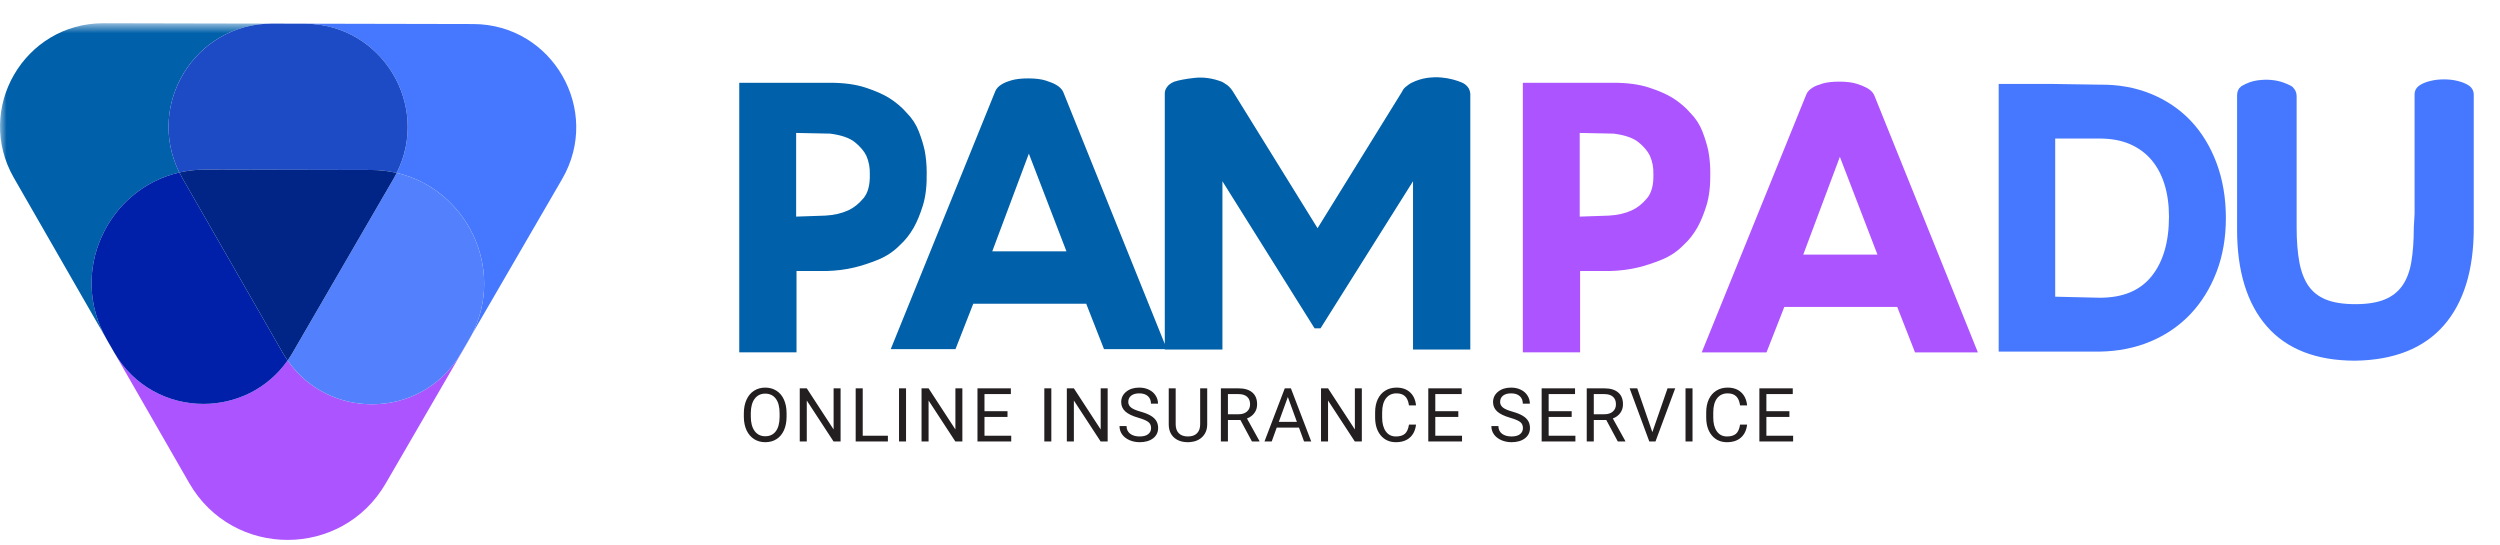
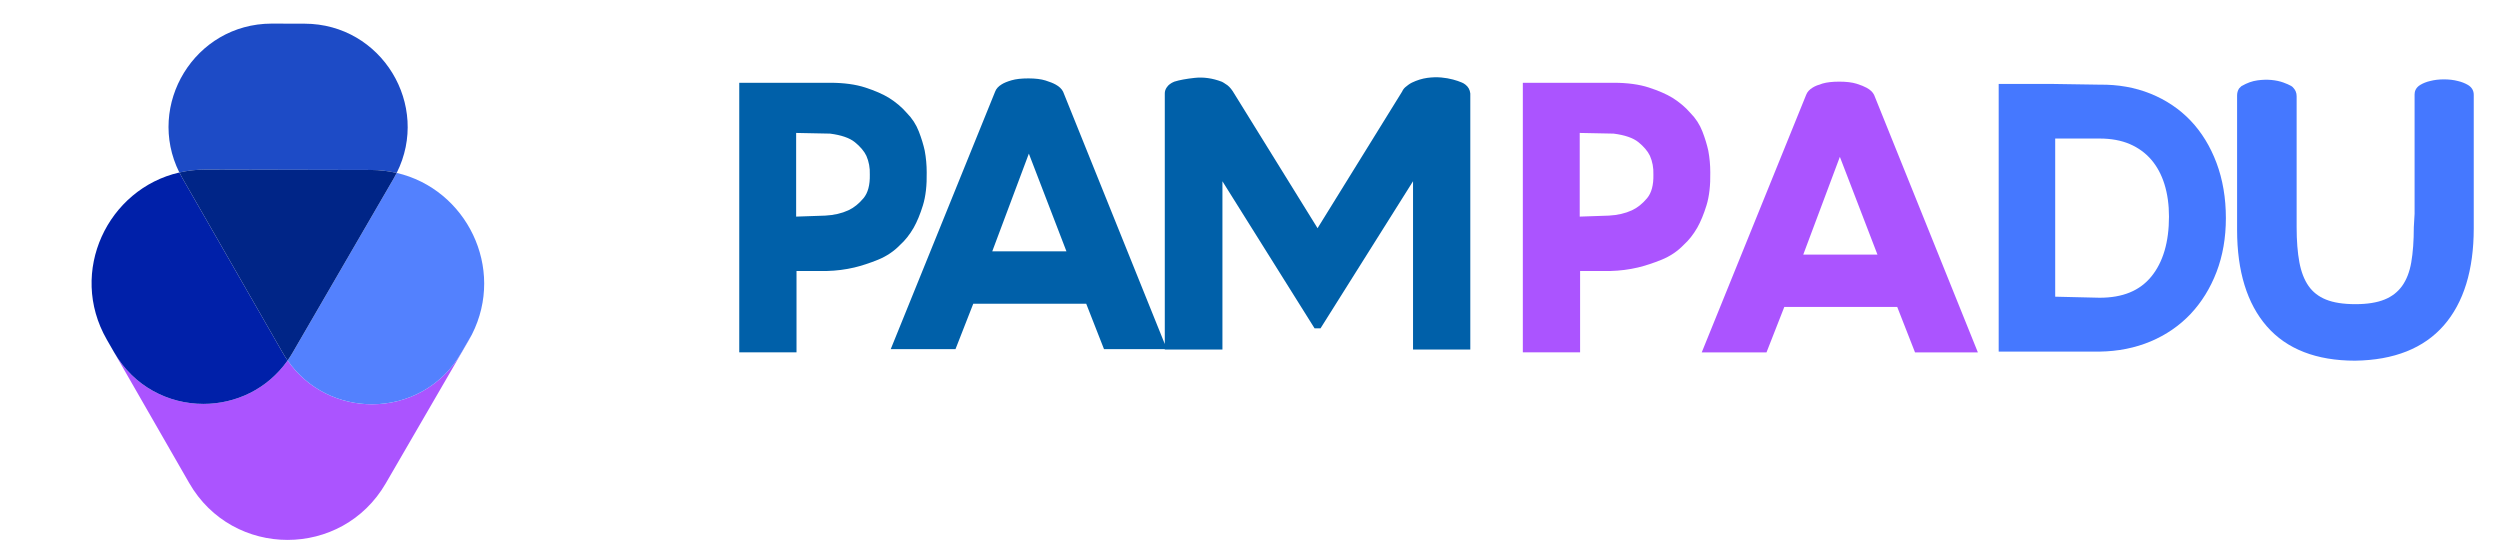
<svg xmlns="http://www.w3.org/2000/svg" width="188" height="41" viewBox="0 0 188 41" fill="none">
  <g clip-path="url(#clip0)">
    <path fill-rule="evenodd" clip-rule="evenodd" d="M65.41 13.138C65.427 13.912 65.268 14.505 64.939 14.901C64.591 15.319 64.205 15.627 63.793 15.816C63.299 16.045 62.715 16.179 62.06 16.214L59.87 16.289V9.997L62.419 10.048C63.26 10.155 63.888 10.371 64.285 10.692C64.693 11.023 64.986 11.37 65.151 11.717C65.34 12.147 65.428 12.619 65.41 13.121V13.129V13.138ZM69.688 12.96C69.688 12.414 69.639 11.869 69.539 11.33C69.441 10.882 69.293 10.398 69.098 9.892C68.895 9.365 68.589 8.892 68.184 8.486C67.827 8.07 67.375 7.689 66.839 7.351C66.384 7.075 65.788 6.816 65.067 6.581C64.338 6.345 63.454 6.225 62.44 6.225H55.592V26.497H59.898V20.379L62.193 20.378C62.893 20.36 63.584 20.271 64.248 20.115C64.808 19.979 65.407 19.784 66.027 19.532C66.667 19.272 67.225 18.897 67.689 18.415C68.069 18.074 68.412 17.639 68.71 17.122C68.967 16.668 69.2 16.102 69.404 15.441C69.612 14.769 69.707 13.933 69.688 12.96Z" fill="#0060A9" />
    <path fill-rule="evenodd" clip-rule="evenodd" d="M80.197 18.902H74.617L77.37 11.553L80.197 18.902ZM110.566 7.024C110.539 6.752 110.408 6.519 110.189 6.356C110.093 6.284 110.005 6.232 109.921 6.202C109.739 6.123 109.517 6.048 109.261 5.979C108.998 5.909 108.703 5.856 108.385 5.827C108.061 5.798 107.708 5.806 107.335 5.856C106.953 5.909 106.564 6.027 106.172 6.215C106.081 6.26 105.991 6.316 105.904 6.38C105.837 6.426 105.762 6.484 105.681 6.556C105.576 6.647 105.495 6.758 105.439 6.886L99.08 17.16L92.701 6.857C92.615 6.729 92.526 6.617 92.435 6.526C92.344 6.436 92.251 6.364 92.155 6.312C92.073 6.253 91.988 6.2 91.903 6.157L91.874 6.144C91.186 5.881 90.503 5.785 89.841 5.856C89.197 5.926 88.698 6.018 88.316 6.138L88.295 6.146C88.176 6.194 88.069 6.253 87.975 6.324C87.886 6.385 87.805 6.471 87.728 6.588C87.637 6.723 87.592 6.87 87.592 7.026V25.869L79.953 6.912L79.942 6.889C79.839 6.683 79.652 6.505 79.391 6.362C79.202 6.256 78.951 6.155 78.623 6.053C78.291 5.949 77.858 5.896 77.338 5.896C76.81 5.896 76.396 5.942 76.072 6.037C75.748 6.131 75.505 6.231 75.332 6.34C75.083 6.489 74.915 6.673 74.837 6.883L66.983 26.255H71.853L73.19 22.84H81.683L83.021 26.255H87.592V26.284H91.927V13.632L98.855 24.689H99.304L106.26 13.629V26.284H110.567V7.053L110.566 7.024Z" fill="#0060A9" />
    <path fill-rule="evenodd" clip-rule="evenodd" d="M124.335 13.138C124.352 13.912 124.193 14.505 123.864 14.901C123.516 15.319 123.13 15.627 122.718 15.816C122.224 16.045 121.639 16.179 120.985 16.214L118.795 16.289V9.997L121.343 10.048C122.185 10.155 122.813 10.371 123.209 10.692C123.617 11.023 123.91 11.37 124.075 11.717C124.265 12.147 124.352 12.619 124.335 13.121L124.334 13.129L124.335 13.138ZM128.613 12.96C128.613 12.414 128.564 11.869 128.464 11.33C128.365 10.882 128.218 10.398 128.023 9.892C127.82 9.365 127.513 8.892 127.109 8.486C126.751 8.07 126.3 7.689 125.764 7.351C125.309 7.075 124.712 6.816 123.992 6.581C123.263 6.345 122.379 6.225 121.365 6.225H114.517V26.497H118.823V20.379L121.117 20.378C121.817 20.36 122.509 20.271 123.172 20.115C123.732 19.979 124.331 19.784 124.951 19.532C125.591 19.272 126.15 18.897 126.613 18.415C126.993 18.074 127.337 17.639 127.635 17.122C127.891 16.668 128.125 16.102 128.329 15.441C128.536 14.769 128.632 13.933 128.613 12.96Z" fill="#AB54FF" />
    <path fill-rule="evenodd" clip-rule="evenodd" d="M141.185 19.146H135.605L138.358 11.795L141.185 19.146ZM140.941 7.156L140.931 7.133C140.827 6.925 140.641 6.748 140.379 6.605C140.19 6.5 139.939 6.399 139.612 6.296C139.279 6.193 138.846 6.14 138.326 6.14C137.798 6.14 137.385 6.186 137.06 6.28C136.737 6.375 136.493 6.474 136.32 6.582C136.071 6.731 135.903 6.917 135.825 7.126L127.971 26.498H132.841L134.179 23.083H142.672L144.009 26.498H148.736L140.941 7.156Z" fill="#AB54FF" />
    <path fill-rule="evenodd" clip-rule="evenodd" d="M163.108 16.29C163.108 18.2 162.662 19.716 161.782 20.794C160.906 21.866 159.633 22.389 157.894 22.39L154.551 22.311V10.418H157.891C158.755 10.418 159.519 10.558 160.161 10.834C160.798 11.109 161.34 11.503 161.773 12.006C162.208 12.512 162.542 13.131 162.766 13.848C162.993 14.574 163.108 15.395 163.108 16.29ZM164.727 9.065C163.894 8.193 162.881 7.514 161.718 7.044C160.557 6.576 159.268 6.348 157.895 6.367L154.248 6.311H150.301V26.44H154.248H157.895C159.274 26.421 160.562 26.164 161.722 25.677C162.884 25.188 163.896 24.494 164.728 23.613C165.558 22.733 166.216 21.671 166.683 20.454C167.15 19.239 167.386 17.877 167.386 16.403C167.386 14.894 167.15 13.499 166.684 12.256C166.216 11.009 165.558 9.936 164.727 9.065Z" fill="#4578FF" />
    <path fill-rule="evenodd" clip-rule="evenodd" d="M185.574 6.379C185.35 6.251 185.097 6.154 184.833 6.093C184.523 6.011 184.171 5.969 183.787 5.969C183.403 5.969 183.051 6.011 182.751 6.091C182.474 6.154 182.224 6.253 182.009 6.382C181.651 6.596 181.577 6.89 181.577 7.098V16.082L181.52 17.069L181.519 17.087C181.519 18.107 181.454 18.998 181.325 19.738C181.201 20.448 180.97 21.043 180.637 21.506C180.312 21.959 179.869 22.303 179.318 22.525C178.751 22.757 178.013 22.873 177.128 22.873C176.222 22.873 175.475 22.757 174.908 22.525C174.359 22.303 173.921 21.961 173.605 21.509C173.281 21.045 173.049 20.448 172.915 19.734C172.777 18.998 172.707 18.108 172.707 17.087V7.24C172.707 7.105 172.684 6.983 172.639 6.878C172.601 6.789 172.553 6.712 172.498 6.65C172.435 6.564 172.368 6.501 172.293 6.461C172.142 6.376 171.947 6.291 171.695 6.2C171.434 6.107 171.136 6.044 170.809 6.013C170.486 5.983 170.133 5.992 169.759 6.043C169.37 6.096 168.973 6.237 168.581 6.465L168.546 6.485L168.378 6.653L168.358 6.686C168.273 6.828 168.229 6.995 168.229 7.184V17.286C168.229 20.402 168.982 22.844 170.468 24.543C171.963 26.255 174.193 27.123 177.103 27.123C180.026 27.084 182.27 26.192 183.773 24.473C185.268 22.764 186.026 20.307 186.026 17.172V7.126C186.026 6.807 185.87 6.548 185.574 6.379Z" fill="#4578FF" />
-     <path d="M59.151 31.329C59.151 31.721 59.085 32.063 58.953 32.356C58.821 32.647 58.635 32.869 58.393 33.023C58.152 33.176 57.87 33.253 57.548 33.253C57.233 33.253 56.954 33.176 56.711 33.023C56.468 32.867 56.278 32.647 56.143 32.361C56.009 32.074 55.941 31.742 55.937 31.365V31.077C55.937 30.693 56.004 30.354 56.137 30.059C56.271 29.764 56.459 29.539 56.703 29.384C56.948 29.227 57.228 29.148 57.542 29.148C57.863 29.148 58.144 29.226 58.388 29.381C58.633 29.535 58.821 29.759 58.953 30.053C59.085 30.346 59.151 30.687 59.151 31.077V31.329ZM58.626 31.072C58.626 30.598 58.531 30.235 58.341 29.982C58.151 29.728 57.885 29.601 57.542 29.601C57.209 29.601 56.947 29.728 56.755 29.982C56.565 30.235 56.467 30.586 56.461 31.036V31.329C56.461 31.789 56.557 32.15 56.749 32.413C56.943 32.675 57.209 32.806 57.548 32.806C57.888 32.806 58.152 32.682 58.338 32.435C58.525 32.187 58.621 31.831 58.626 31.368V31.072ZM63.212 33.198H62.682L60.67 30.119V33.198H60.141V29.203H60.67L62.687 32.295V29.203H63.212V33.198ZM64.877 32.767H66.77V33.198H64.347V29.203H64.877V32.767ZM68.134 33.198H67.607V29.203H68.134V33.198ZM72.37 33.198H71.841L69.829 30.119V33.198H69.3V29.203H69.829L71.846 32.295V29.203H72.37V33.198ZM75.765 31.351H74.033V32.767H76.044V33.198H73.506V29.203H76.017V29.636H74.033V30.921H75.765V31.351ZM79.06 33.198H78.533V29.203H79.06V33.198ZM83.296 33.198H82.767L80.755 30.119V33.198H80.226V29.203H80.755L82.772 32.295V29.203H83.296V33.198ZM85.609 31.417C85.157 31.287 84.828 31.128 84.621 30.94C84.416 30.75 84.314 30.515 84.314 30.237C84.314 29.923 84.439 29.663 84.69 29.458C84.942 29.251 85.27 29.148 85.672 29.148C85.947 29.148 86.191 29.201 86.405 29.307C86.621 29.413 86.787 29.559 86.904 29.746C87.023 29.933 87.083 30.137 87.083 30.358H86.553C86.553 30.117 86.476 29.927 86.323 29.79C86.169 29.651 85.952 29.581 85.672 29.581C85.413 29.581 85.21 29.639 85.063 29.754C84.919 29.868 84.846 30.026 84.846 30.229C84.846 30.392 84.915 30.53 85.052 30.643C85.191 30.755 85.426 30.858 85.757 30.951C86.09 31.044 86.35 31.148 86.537 31.261C86.725 31.372 86.864 31.503 86.954 31.653C87.045 31.803 87.091 31.98 87.091 32.183C87.091 32.507 86.965 32.767 86.712 32.962C86.46 33.156 86.122 33.253 85.7 33.253C85.425 33.253 85.169 33.201 84.931 33.097C84.694 32.991 84.51 32.846 84.38 32.663C84.252 32.48 84.188 32.273 84.188 32.04H84.717C84.717 32.282 84.806 32.473 84.984 32.614C85.163 32.753 85.402 32.822 85.7 32.822C85.978 32.822 86.191 32.766 86.339 32.652C86.487 32.539 86.561 32.384 86.561 32.188C86.561 31.993 86.493 31.842 86.356 31.736C86.219 31.628 85.97 31.522 85.609 31.417ZM90.782 29.203V31.919C90.78 32.296 90.661 32.605 90.425 32.844C90.191 33.084 89.872 33.218 89.47 33.248L89.33 33.253C88.893 33.253 88.544 33.135 88.284 32.899C88.025 32.663 87.893 32.338 87.889 31.925V29.203H88.411V31.909C88.411 32.197 88.49 32.423 88.649 32.584C88.809 32.743 89.035 32.822 89.33 32.822C89.628 32.822 89.856 32.743 90.013 32.584C90.172 32.424 90.252 32.2 90.252 31.911V29.203H90.782ZM93.278 31.582H92.34V33.198H91.81V29.203H93.133C93.583 29.203 93.929 29.305 94.17 29.51C94.414 29.715 94.535 30.013 94.535 30.405C94.535 30.654 94.468 30.87 94.332 31.055C94.199 31.24 94.012 31.378 93.772 31.469L94.711 33.165V33.198H94.146L93.278 31.582ZM92.34 31.151H93.15C93.411 31.151 93.619 31.083 93.772 30.948C93.928 30.813 94.006 30.632 94.006 30.405C94.006 30.158 93.932 29.968 93.783 29.837C93.637 29.705 93.425 29.638 93.147 29.636H92.34V31.151ZM97.683 32.156H96.009L95.633 33.198H95.089L96.615 29.203H97.076L98.605 33.198H98.064L97.683 32.156ZM96.168 31.722H97.526L96.846 29.853L96.168 31.722ZM102.41 33.198H101.881L99.869 30.119V33.198H99.34V29.203H99.869L101.886 32.295V29.203H102.41V33.198ZM106.485 31.93C106.436 32.353 106.279 32.68 106.016 32.91C105.754 33.139 105.406 33.253 104.97 33.253C104.498 33.253 104.12 33.084 103.834 32.745C103.551 32.407 103.409 31.954 103.409 31.387V31.003C103.409 30.632 103.475 30.305 103.606 30.023C103.74 29.741 103.928 29.526 104.172 29.376C104.415 29.224 104.697 29.148 105.017 29.148C105.441 29.148 105.782 29.267 106.038 29.505C106.294 29.741 106.443 30.068 106.485 30.487H105.955C105.91 30.169 105.81 29.938 105.656 29.796C105.504 29.653 105.291 29.581 105.017 29.581C104.68 29.581 104.416 29.706 104.224 29.955C104.034 30.203 103.938 30.558 103.938 31.017V31.404C103.938 31.837 104.029 32.182 104.21 32.438C104.391 32.694 104.645 32.822 104.97 32.822C105.263 32.822 105.487 32.756 105.643 32.625C105.8 32.491 105.904 32.26 105.955 31.93H106.485ZM109.665 31.351H107.934V32.767H109.945V33.198H107.407V29.203H109.918V29.636H107.934V30.921H109.665V31.351ZM113.572 31.417C113.12 31.287 112.791 31.128 112.584 30.94C112.379 30.75 112.277 30.515 112.277 30.237C112.277 29.923 112.402 29.663 112.653 29.458C112.905 29.251 113.233 29.148 113.635 29.148C113.91 29.148 114.154 29.201 114.368 29.307C114.584 29.413 114.75 29.559 114.867 29.746C114.986 29.933 115.046 30.137 115.046 30.358H114.516C114.516 30.117 114.439 29.927 114.286 29.79C114.132 29.651 113.915 29.581 113.635 29.581C113.375 29.581 113.172 29.639 113.026 29.754C112.882 29.868 112.809 30.026 112.809 30.229C112.809 30.392 112.878 30.53 113.015 30.643C113.154 30.755 113.389 30.858 113.72 30.951C114.053 31.044 114.313 31.148 114.5 31.261C114.688 31.372 114.827 31.503 114.917 31.653C115.008 31.803 115.054 31.98 115.054 32.183C115.054 32.507 114.928 32.767 114.675 32.962C114.423 33.156 114.085 33.253 113.663 33.253C113.388 33.253 113.132 33.201 112.894 33.097C112.657 32.991 112.473 32.846 112.343 32.663C112.215 32.48 112.151 32.273 112.151 32.04H112.68C112.68 32.282 112.769 32.473 112.946 32.614C113.126 32.753 113.365 32.822 113.663 32.822C113.941 32.822 114.154 32.766 114.302 32.652C114.45 32.539 114.524 32.384 114.524 32.188C114.524 31.993 114.456 31.842 114.319 31.736C114.181 31.628 113.933 31.522 113.572 31.417ZM118.19 31.351H116.459V32.767H118.47V33.198H115.932V29.203H118.443V29.636H116.459V30.921H118.19V31.351ZM120.791 31.582H119.853V33.198H119.323V29.203H120.646C121.096 29.203 121.442 29.305 121.683 29.51C121.927 29.715 122.048 30.013 122.048 30.405C122.048 30.654 121.98 30.87 121.845 31.055C121.712 31.24 121.525 31.378 121.285 31.469L122.224 33.165V33.198H121.658L120.791 31.582ZM119.853 31.151H120.662C120.924 31.151 121.132 31.083 121.285 30.948C121.441 30.813 121.519 30.632 121.519 30.405C121.519 30.158 121.444 29.968 121.296 29.837C121.15 29.705 120.938 29.638 120.66 29.636H119.853V31.151ZM124.257 32.498L125.399 29.203H125.975L124.493 33.198H124.027L122.548 29.203H123.121L124.257 32.498ZM127.278 33.198H126.751V29.203H127.278V33.198ZM131.383 31.93C131.334 32.353 131.177 32.68 130.914 32.91C130.652 33.139 130.304 33.253 129.868 33.253C129.396 33.253 129.018 33.084 128.732 32.745C128.449 32.407 128.307 31.954 128.307 31.387V31.003C128.307 30.632 128.373 30.305 128.505 30.023C128.638 29.741 128.827 29.526 129.07 29.376C129.313 29.224 129.595 29.148 129.915 29.148C130.339 29.148 130.68 29.267 130.936 29.505C131.192 29.741 131.341 30.068 131.383 30.487H130.854C130.808 30.169 130.708 29.938 130.554 29.796C130.403 29.653 130.189 29.581 129.915 29.581C129.578 29.581 129.314 29.706 129.122 29.955C128.932 30.203 128.837 30.558 128.837 31.017V31.404C128.837 31.837 128.927 32.182 129.108 32.438C129.289 32.694 129.543 32.822 129.868 32.822C130.161 32.822 130.385 32.756 130.541 32.625C130.698 32.491 130.802 32.26 130.854 31.93H131.383ZM134.563 31.351H132.832V32.767H134.843V33.198H132.305V29.203H134.816V29.636H132.832V30.921H134.563V31.351Z" fill="#231F20" />
    <mask id="mask0" mask-type="alpha" maskUnits="userSpaceOnUse" x="0" y="1" width="21" height="25">
-       <path fill-rule="evenodd" clip-rule="evenodd" d="M0 1.748H20.418V25.528H0V1.748Z" fill="white" />
+       <path fill-rule="evenodd" clip-rule="evenodd" d="M0 1.748H20.418H0V1.748Z" fill="white" />
    </mask>
    <g mask="url(#mask0)">
      <path fill-rule="evenodd" clip-rule="evenodd" d="M7.77 1.747C1.808 1.747 -1.93 8.197 1.042 13.371L4.808 19.926L8.027 25.528C5.105 20.428 8.109 14.202 13.487 12.971C10.953 7.885 14.634 1.791 20.418 1.774L15.346 1.764L7.788 1.747H7.77Z" fill="#0060A9" />
    </g>
    <path fill-rule="evenodd" clip-rule="evenodd" d="M35.485 25.159L34.685 26.538C33.19 29.115 30.583 30.402 27.976 30.402C25.567 30.402 23.159 29.304 21.629 27.107C20.095 29.285 17.698 30.374 15.3 30.374C12.682 30.374 10.064 29.075 8.573 26.479L8.027 25.528C8.029 25.532 8.032 25.537 8.034 25.541L11.129 30.93L14.224 36.317C15.864 39.173 18.745 40.601 21.626 40.601C24.495 40.601 27.364 39.184 29.008 36.349L32.127 30.974L35.245 25.6C35.331 25.455 35.41 25.307 35.485 25.159Z" fill="#AB54FF" />
    <path fill-rule="evenodd" clip-rule="evenodd" d="M13.487 12.971C8.109 14.202 5.105 20.428 8.027 25.529L8.573 26.48C10.064 29.075 12.682 30.374 15.3 30.374C17.698 30.374 20.095 29.285 21.629 27.108C21.495 26.916 21.369 26.716 21.249 26.509L17.482 19.952L13.716 13.397C13.634 13.255 13.558 13.114 13.487 12.971Z" fill="#0020A9" />
-     <path fill-rule="evenodd" clip-rule="evenodd" d="M20.44 1.775H20.419L22.905 1.781C28.712 1.793 32.39 7.916 29.832 13.004C35.063 14.214 38.03 20.15 35.485 25.16L38.48 20L42.275 13.46C45.272 8.294 41.553 1.821 35.582 1.808L28.02 1.792L20.46 1.775H20.44Z" fill="#4578FF" />
    <path fill-rule="evenodd" clip-rule="evenodd" d="M20.419 1.775C14.634 1.792 10.953 7.885 13.486 12.971C14.107 12.83 14.757 12.754 15.434 12.754H15.454L21.668 12.768L27.881 12.782C28.561 12.783 29.212 12.861 29.831 13.004C32.391 7.916 28.712 1.793 22.904 1.781L20.419 1.775Z" fill="#1D4BC6" />
    <path fill-rule="evenodd" clip-rule="evenodd" d="M29.832 13.003C29.76 13.148 29.682 13.291 29.6 13.434L25.806 19.971L22.013 26.509C21.892 26.717 21.764 26.916 21.629 27.107C23.159 29.304 25.567 30.402 27.977 30.402C30.583 30.402 33.19 29.115 34.686 26.538L35.485 25.159C38.03 20.149 35.063 14.214 29.832 13.003Z" fill="#5381FE" />
    <path fill-rule="evenodd" clip-rule="evenodd" d="M15.434 12.753C14.756 12.753 14.106 12.829 13.487 12.971C13.558 13.113 13.634 13.255 13.715 13.397L17.482 19.952L21.248 26.509C21.369 26.716 21.495 26.916 21.628 27.107C21.763 26.916 21.891 26.717 22.012 26.509L25.805 19.971L29.599 13.434C29.681 13.291 29.759 13.148 29.831 13.003C29.211 12.86 28.56 12.782 27.881 12.781L21.667 12.768L15.454 12.753H15.434Z" fill="#002587" />
  </g>
  <defs>
    <clipPath id="clip0">
      <rect width="188" height="40" fill="white" transform="translate(0 0.747)" />
    </clipPath>
  </defs>
</svg>